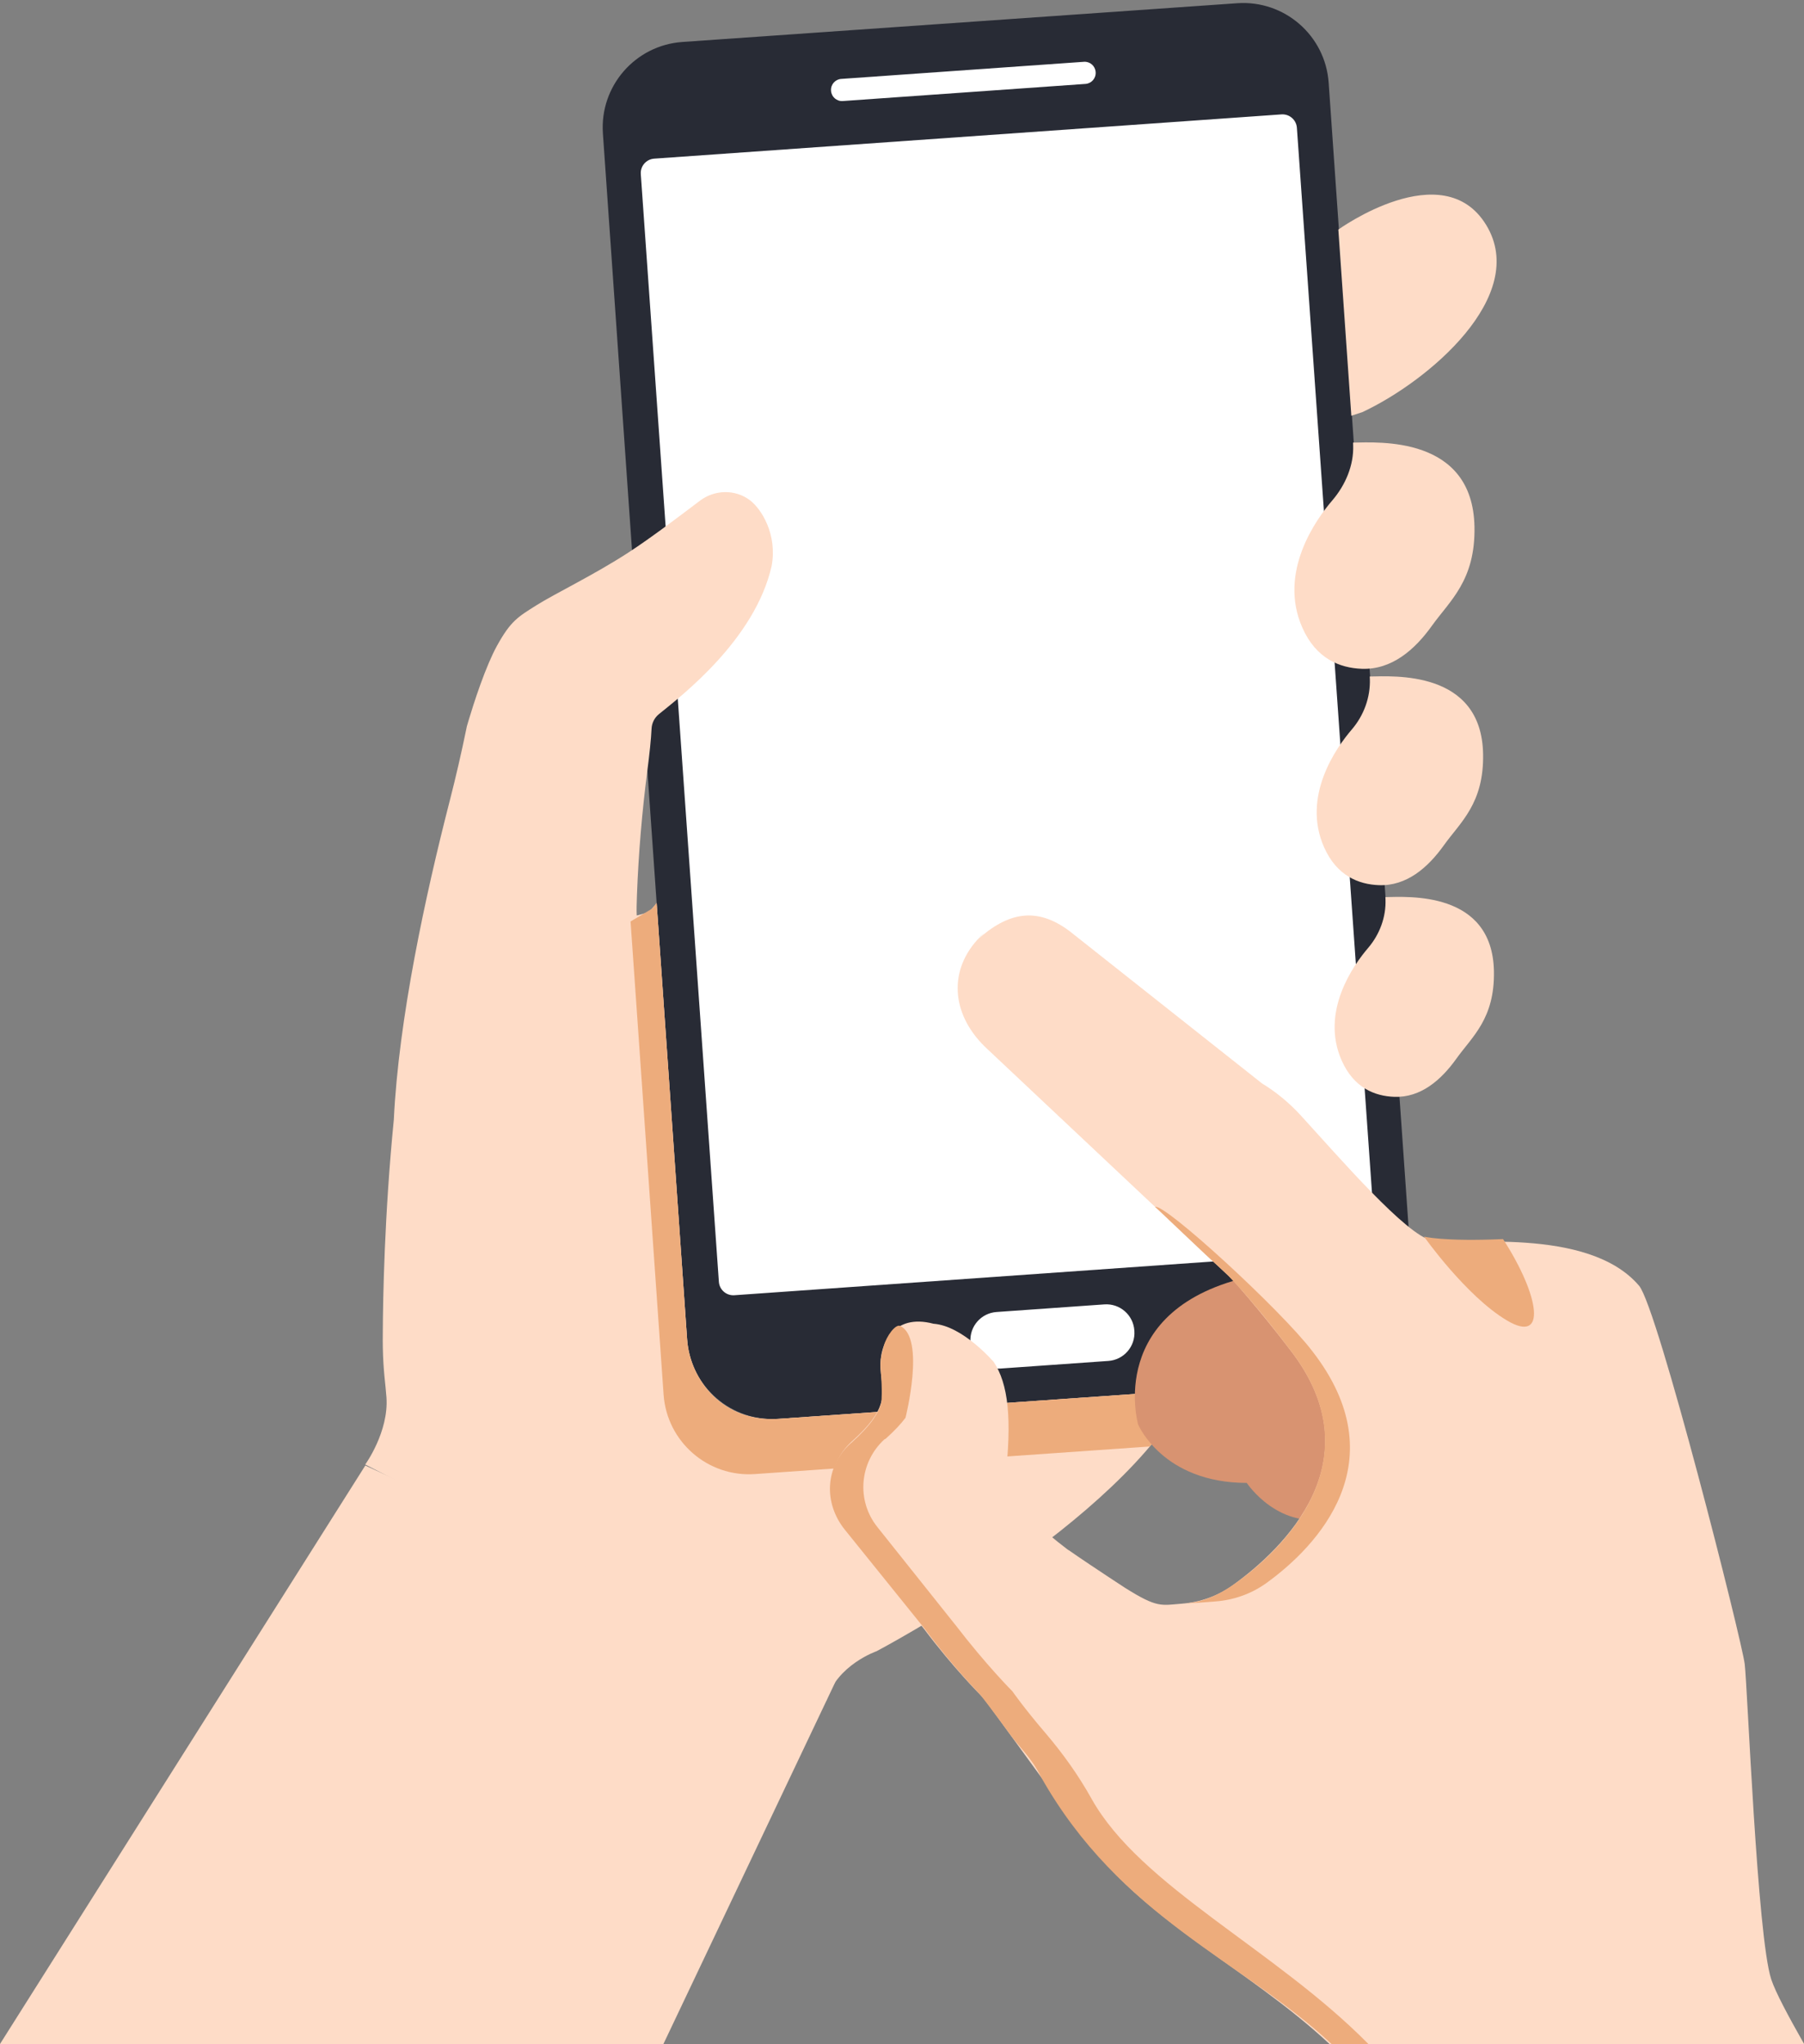
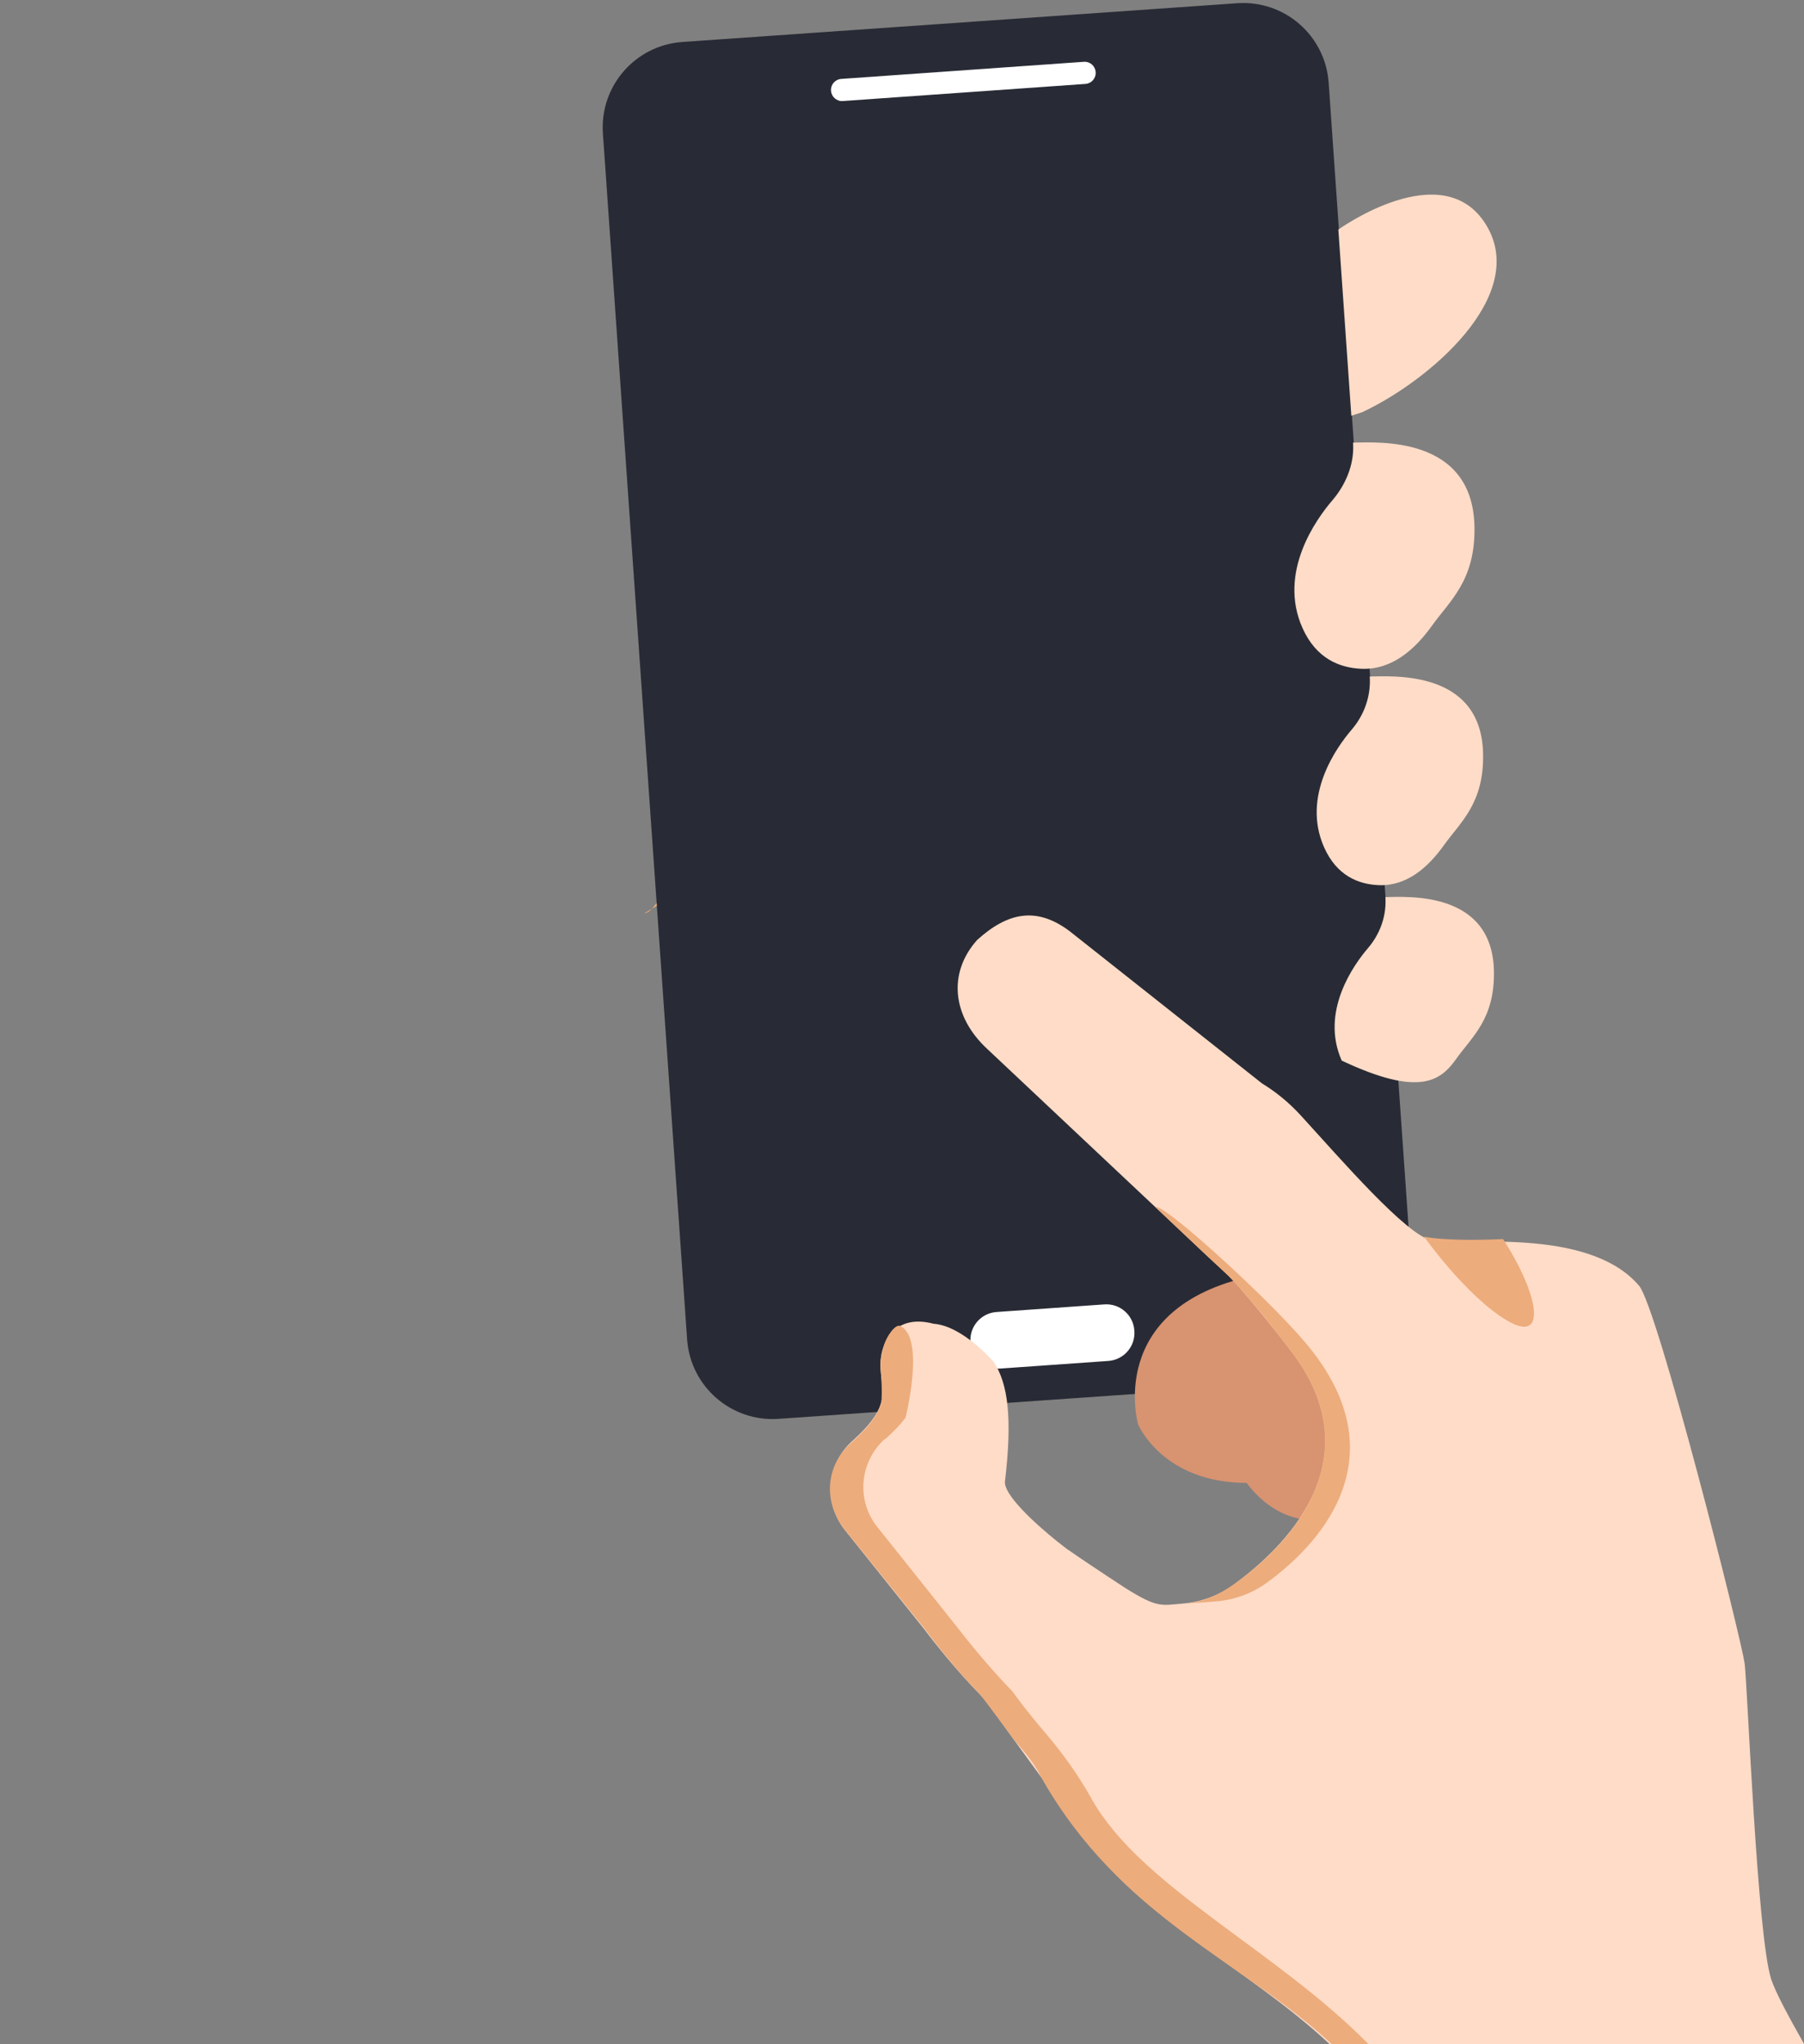
<svg xmlns="http://www.w3.org/2000/svg" fill="#000000" height="410.7" preserveAspectRatio="xMidYMid meet" version="1" viewBox="0.0 -0.6 362.5 410.7" width="362.5" zoomAndPan="magnify">
  <rect x="0.0" y="-0.6" width="362.5" height="410.7" fill="#808080" stroke="none" />
  <defs>
    <clipPath id="a">
-       <path d="M 0 293 L 168 293 L 168 410.039 L 0 410.039 Z M 0 293" />
-     </clipPath>
+       </clipPath>
    <clipPath id="b">
      <path d="M 166 183 L 362.52 183 L 362.52 410.039 L 166 410.039 Z M 166 183" />
    </clipPath>
    <clipPath id="c">
      <path d="M 166 265 L 275 265 L 275 410.039 L 166 410.039 Z M 166 265" />
    </clipPath>
  </defs>
  <g>
    <g id="change1_1">
      <path d="M 156.441 284.449 L 267.938 276.664 C 277.418 276.004 284.566 267.777 283.906 258.297 L 266.984 16.016 C 266.32 6.531 258.098 -0.617 248.613 0.047 L 137.117 7.832 C 127.637 8.496 120.488 16.719 121.148 26.199 L 138.07 268.48 C 138.734 277.965 146.957 285.113 156.441 284.449" fill="#282b35" />
    </g>
    <g id="change2_1">
-       <path d="M 257.496 22.383 L 131.453 31.273 C 129.855 31.387 128.648 32.773 128.762 34.375 L 144.453 256.918 C 144.566 258.52 145.957 259.727 147.559 259.613 L 273.602 250.727 C 275.203 250.613 276.406 249.223 276.297 247.621 L 260.602 25.078 C 260.488 23.477 259.098 22.27 257.496 22.383" fill="#ffffff" />
-     </g>
+       </g>
    <g id="change2_2">
      <path d="M 221.918 261.453 L 200.234 262.984 C 197.129 263.203 194.789 265.898 195.008 269 L 195.016 269.113 C 195.234 272.219 197.93 274.559 201.035 274.34 L 222.719 272.812 C 225.824 272.594 228.164 269.898 227.945 266.793 L 227.938 266.68 C 227.719 263.574 225.023 261.234 221.918 261.453" fill="#ffffff" />
    </g>
    <g id="change2_3">
      <path d="M 217.809 11.816 L 169.035 15.254 C 167.82 15.34 166.902 16.395 166.988 17.609 L 166.992 17.652 C 167.078 18.867 168.133 19.785 169.348 19.699 L 218.121 16.258 C 219.336 16.172 220.25 15.117 220.164 13.902 L 220.16 13.859 C 220.074 12.645 219.023 11.73 217.809 11.816" fill="#ffffff" />
    </g>
    <g id="change3_3">
      <path d="M 268.93 45.52 C 268.93 45.52 289.941 30.363 298.633 44.59 C 307.324 58.82 287.059 75.984 273.75 82.199 C 271.539 82.922 271.539 82.922 271.539 82.922 L 268.93 45.52" fill="#fedcc7" />
    </g>
    <g id="change3_4">
-       <path d="M 278.41 180.078 C 278.531 183.66 277.23 187.137 274.902 189.855 C 272.031 193.211 265.238 202.633 269.609 212.477 C 272.047 217.961 276.254 219.609 280.164 219.754 C 285.465 219.949 289.559 216.41 292.641 212.098 C 295.816 207.648 300.371 204.066 300.195 194.523 C 299.895 178.305 282.809 179.574 278.387 179.629 C 278.398 179.781 278.406 179.93 278.41 180.078" fill="#fedcc7" />
+       <path d="M 278.41 180.078 C 278.531 183.66 277.23 187.137 274.902 189.855 C 272.031 193.211 265.238 202.633 269.609 212.477 C 285.465 219.949 289.559 216.41 292.641 212.098 C 295.816 207.648 300.371 204.066 300.195 194.523 C 299.895 178.305 282.809 179.574 278.387 179.629 C 278.398 179.781 278.406 179.93 278.41 180.078" fill="#fedcc7" />
    </g>
    <g id="change3_5">
      <path d="M 275.262 135.785 C 275.387 139.508 274.051 143.137 271.629 145.961 C 268.648 149.43 261.484 159.309 266.07 169.629 C 268.613 175.355 273.008 177.078 277.09 177.23 C 282.629 177.434 286.902 173.738 290.125 169.23 C 293.445 164.582 298.203 160.844 298.016 150.871 C 297.703 133.93 279.855 135.258 275.238 135.312 C 275.246 135.473 275.254 135.629 275.262 135.785" fill="#fedcc7" />
    </g>
    <g id="change3_6">
      <path d="M 271.91 88.871 C 272.047 92.898 270.348 96.863 267.723 99.922 C 264.5 103.68 256.75 114.363 261.711 125.535 C 264.461 131.734 269.219 133.598 273.637 133.762 C 279.629 133.984 284.258 129.98 287.742 125.105 C 291.336 120.074 296.484 116.027 296.285 105.238 C 295.945 86.902 276.891 88.262 271.891 88.32 C 271.902 88.492 271.902 88.703 271.91 88.871" fill="#fedcc7" />
    </g>
    <g id="change3_7">
-       <path d="M 77.656 280.137 C 77.473 277.48 77.016 274.91 76.926 270.172 C 76.906 269.219 76.906 268.18 76.922 267.031 C 76.953 260.312 77.238 243.57 79.137 224.324 C 80.105 204.062 85.512 179.203 90.324 160.465 C 91.578 155.59 92.711 150.684 93.723 145.75 C 93.773 145.496 93.801 145.359 93.801 145.359 C 93.801 145.359 95.832 138.168 98.242 132.531 C 98.773 131.289 99.32 130.125 99.871 129.129 C 102.637 124.105 104.133 123.305 107.816 120.984 C 111.5 118.664 119.41 114.867 126.254 110.418 C 130.969 107.355 137.016 102.738 140.648 99.992 C 143.594 97.77 147.68 97.66 150.641 99.859 C 153.039 101.641 156.238 106.828 155.047 113.145 C 151.684 127.84 137.121 139.062 132.414 142.863 C 131.516 143.586 130.977 144.656 130.926 145.809 C 130.836 147.883 130.496 150.988 130.086 154.176 C 129.016 162.473 128.305 170.812 127.992 179.176 C 127.926 180.898 127.891 182.32 127.949 183.324 C 130.359 182.621 130.199 183.023 131.949 180.816 L 132.434 187.762 L 135.383 229.973 L 138.07 268.48 C 138.66 276.93 145.574 285.211 156.441 284.449 L 200.723 281.359 L 238.75 278.703 C 225.359 305.312 176.145 331.117 176.133 331.133 C 176.133 331.133 168.105 333.906 166.07 341.008 C 144.777 330.477 73.391 293.621 73.391 293.621 C 73.391 293.621 78.141 287.062 77.656 280.137" fill="#fedcc7" />
-     </g>
+       </g>
    <g clip-path="url(#a)" id="change3_2">
      <path d="M 167.855 337.312 L 133.309 410.039 L 0 410.039 L 73.406 293.82 L 167.855 337.312" fill="#fedcc7" />
    </g>
    <g id="change4_2">
      <path d="M 130.98 181.977 L 129.367 182.941 C 130.078 182.746 130.418 182.59 130.98 181.977" fill="#edac7c" />
    </g>
    <g id="change4_3">
-       <path d="M 200.723 281.359 L 156.441 284.449 C 145.574 285.211 138.66 276.93 138.07 268.48 L 135.383 229.973 L 132.434 187.762 L 131.988 181.379 L 130.98 181.977 C 130.418 182.59 130.078 182.746 129.367 182.941 L 126.707 184.527 L 133.344 279.57 C 134.008 289.055 142.23 296.203 151.711 295.539 L 231.051 290 C 234.184 286.301 236.836 282.508 238.75 278.703 L 200.723 281.359" fill="#edac7c" />
-     </g>
+       </g>
    <g id="change4_4">
      <path d="M 131.949 180.816 C 131.543 181.328 131.238 181.699 130.98 181.977 L 131.988 181.379 L 131.949 180.816" fill="#edac7c" />
    </g>
    <g id="change5_1">
      <path d="M 276.762 261.078 L 253.5 253.301 L 251.605 255.762 C 221.98 262.199 228.695 285.57 228.695 285.57 C 228.695 285.57 233.586 297.297 250.527 297.32 C 250.527 297.32 257.109 307.312 268.031 304.152 C 267.258 305.844 261.051 316.285 272.352 324.688 C 286.75 335.387 291.84 294.621 291.84 294.621 L 276.762 261.078" fill="#d89371" />
    </g>
    <g clip-path="url(#b)" id="change3_1">
      <path d="M 355.914 397.039 C 353.094 388.445 351.145 338.406 350.59 333.73 C 350.035 329.055 333.105 262.102 329.363 257.711 C 319.039 245.578 292.988 249.816 287.738 248.641 C 282.488 247.465 269.375 232.223 261.383 223.492 C 260.141 222.137 258.867 220.945 257.594 219.898 L 257.59 219.898 C 256.246 218.797 254.902 217.859 253.594 217.062 L 214.918 186.461 C 208.277 181.488 202.516 182.672 196.363 188.227 C 190.344 194.945 191.406 203.727 198.422 210.172 C 198.422 210.172 246.922 255.82 247.562 256.375 C 247.566 256.379 252.977 262.371 259.215 270.551 C 276.562 292.824 257.824 310.574 247.734 317.863 C 244.75 320.023 241.223 321.281 237.551 321.57 C 233.285 321.91 232.566 322.488 226.047 318.383 C 224.898 317.633 223.855 316.945 222.891 316.312 C 222.816 316.258 222.734 316.199 222.641 316.145 C 217.176 312.543 214.723 310.812 214.723 310.812 C 214.723 310.812 214.691 310.805 214.645 310.789 C 209.18 306.656 203.875 301.746 202.359 298.707 C 202.051 298.086 201.895 297.535 201.934 297.094 C 203.457 284.285 202.551 277.371 199.695 273.039 C 199.695 273.039 193.508 265.766 187.586 265.34 C 187.582 265.34 187.578 265.34 187.574 265.34 C 179.449 263.176 176.617 269.609 176.938 274.344 C 177.129 277.148 177.703 279.16 176.953 281.523 C 176.328 283.5 174.781 285.723 171.305 288.867 C 171.227 288.934 171.152 289.004 171.078 289.074 C 166.047 293.703 165.539 301.52 169.82 306.855 L 185.664 326.633 L 185.668 326.633 C 191.465 334.375 196.922 339.828 196.922 339.828 C 196.922 339.828 197.223 340.172 197.957 340.961 L 217.574 367.926 L 217.613 367.863 C 228.66 384.57 250.738 394.691 267.156 410.039 L 362.523 410.039 C 359.312 404.383 356.766 399.625 355.914 397.039" fill="#fedcc7" />
    </g>
    <g clip-path="url(#c)" id="change4_1">
      <path d="M 219.332 360.762 C 216.691 356.027 213.527 351.605 210.004 347.488 C 205.715 342.473 203.426 339.172 203.426 339.172 C 203.426 339.172 198.223 333.984 191.918 325.762 L 191.914 325.766 L 176.32 306.207 C 172.039 300.871 172.676 293.203 177.711 288.57 C 177.785 288.504 177.914 288.5 177.988 288.43 C 179.773 286.816 181.047 285.449 181.953 284.234 C 181.953 284.234 186.008 268.238 180.898 265.785 C 179.961 265.332 178.117 267.805 177.586 269.832 C 176.98 272.141 176.809 272.977 176.988 274.957 C 177.324 278.676 177.117 280.984 177.117 280.984 C 176.637 283.203 175.117 285.605 171.031 289.301 C 170.953 289.371 170.891 289.414 170.812 289.48 C 165.781 294.113 165.473 301.375 169.754 306.707 L 185.711 326.5 C 191.559 334.414 196.906 339.777 196.906 339.777 C 196.906 339.777 199.355 342.875 203.105 348.035 C 204.852 350.441 207.344 352.609 209.16 356.359 C 225.09 384.645 249.762 393.379 267.551 410.039 L 274.965 410.039 C 256.227 391.016 229.168 378.383 219.332 360.762" fill="#edac7c" />
    </g>
    <g id="change4_5">
      <path d="M 196.344 188.246 C 196.352 188.242 196.359 188.234 196.363 188.227 C 196.371 188.223 196.379 188.215 196.383 188.207 L 196.344 188.246" fill="#edac7c" />
    </g>
    <g id="change4_6">
-       <path d="M 196.383 188.207 L 197.801 186.785 C 197.289 187.246 196.82 187.723 196.383 188.207" fill="#edac7c" />
-     </g>
+       </g>
    <g id="change4_7">
      <path d="M 286.145 247.832 C 286.145 247.832 294.539 259.715 302.727 264.633 C 310.91 269.547 309.422 259.797 302.027 248.332 C 290.008 248.859 286.145 247.832 286.145 247.832" fill="#edac7c" />
    </g>
    <g id="change4_8">
      <path d="M 263.668 270.809 C 257.434 262.625 234.062 241.148 232.102 241.859 C 232.328 241.98 242.566 251.848 245.172 254.137 C 245.172 254.141 246.781 255.648 246.785 255.652 C 246.844 255.703 249.641 258.742 249.691 258.805 C 251.688 261.152 253.34 262.859 259.461 270.875 C 275.859 292.355 258.695 309.938 248.605 317.227 C 246.594 318.68 242.809 321.242 238.223 321.508 C 239.219 321.531 242.863 321.238 244.309 321.125 C 247.984 320.836 251.508 319.574 254.496 317.418 C 264.586 310.129 281.016 293.078 263.668 270.809" fill="#edac7c" />
    </g>
  </g>
</svg>